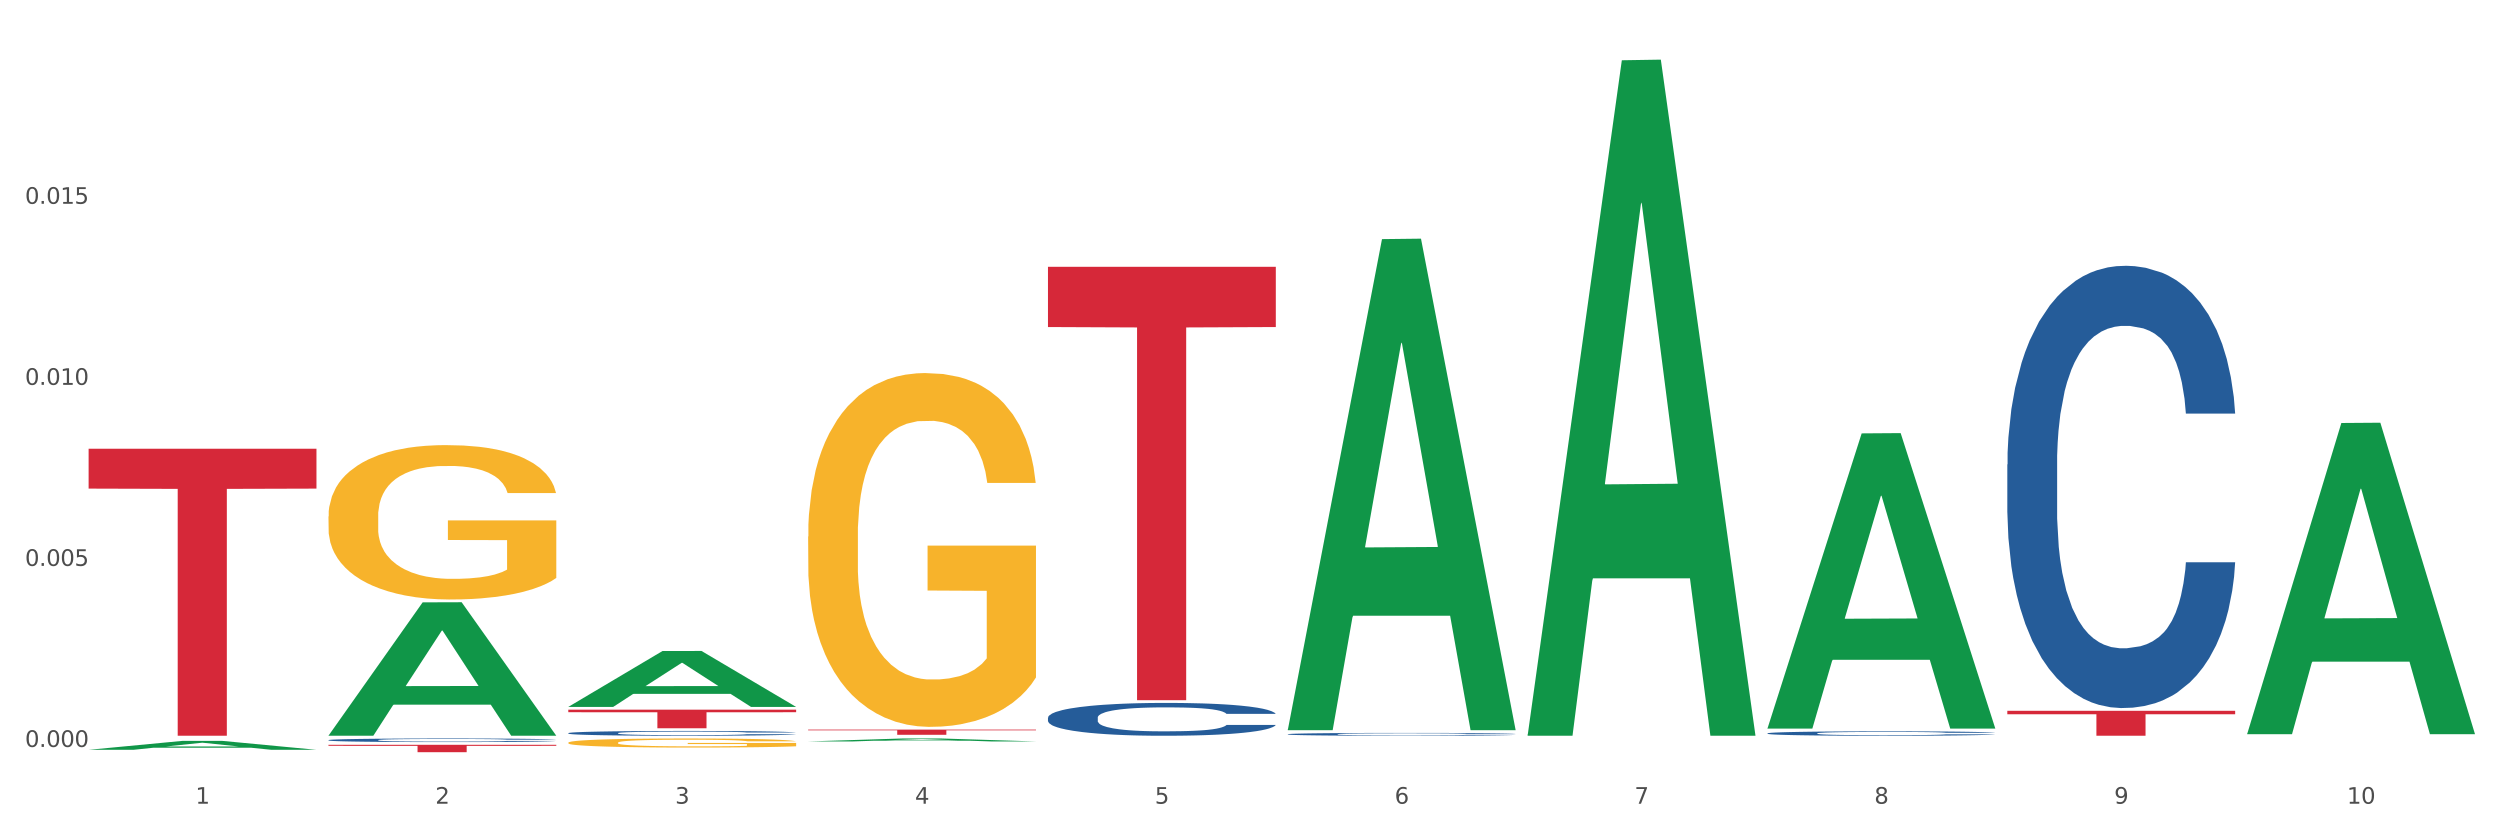
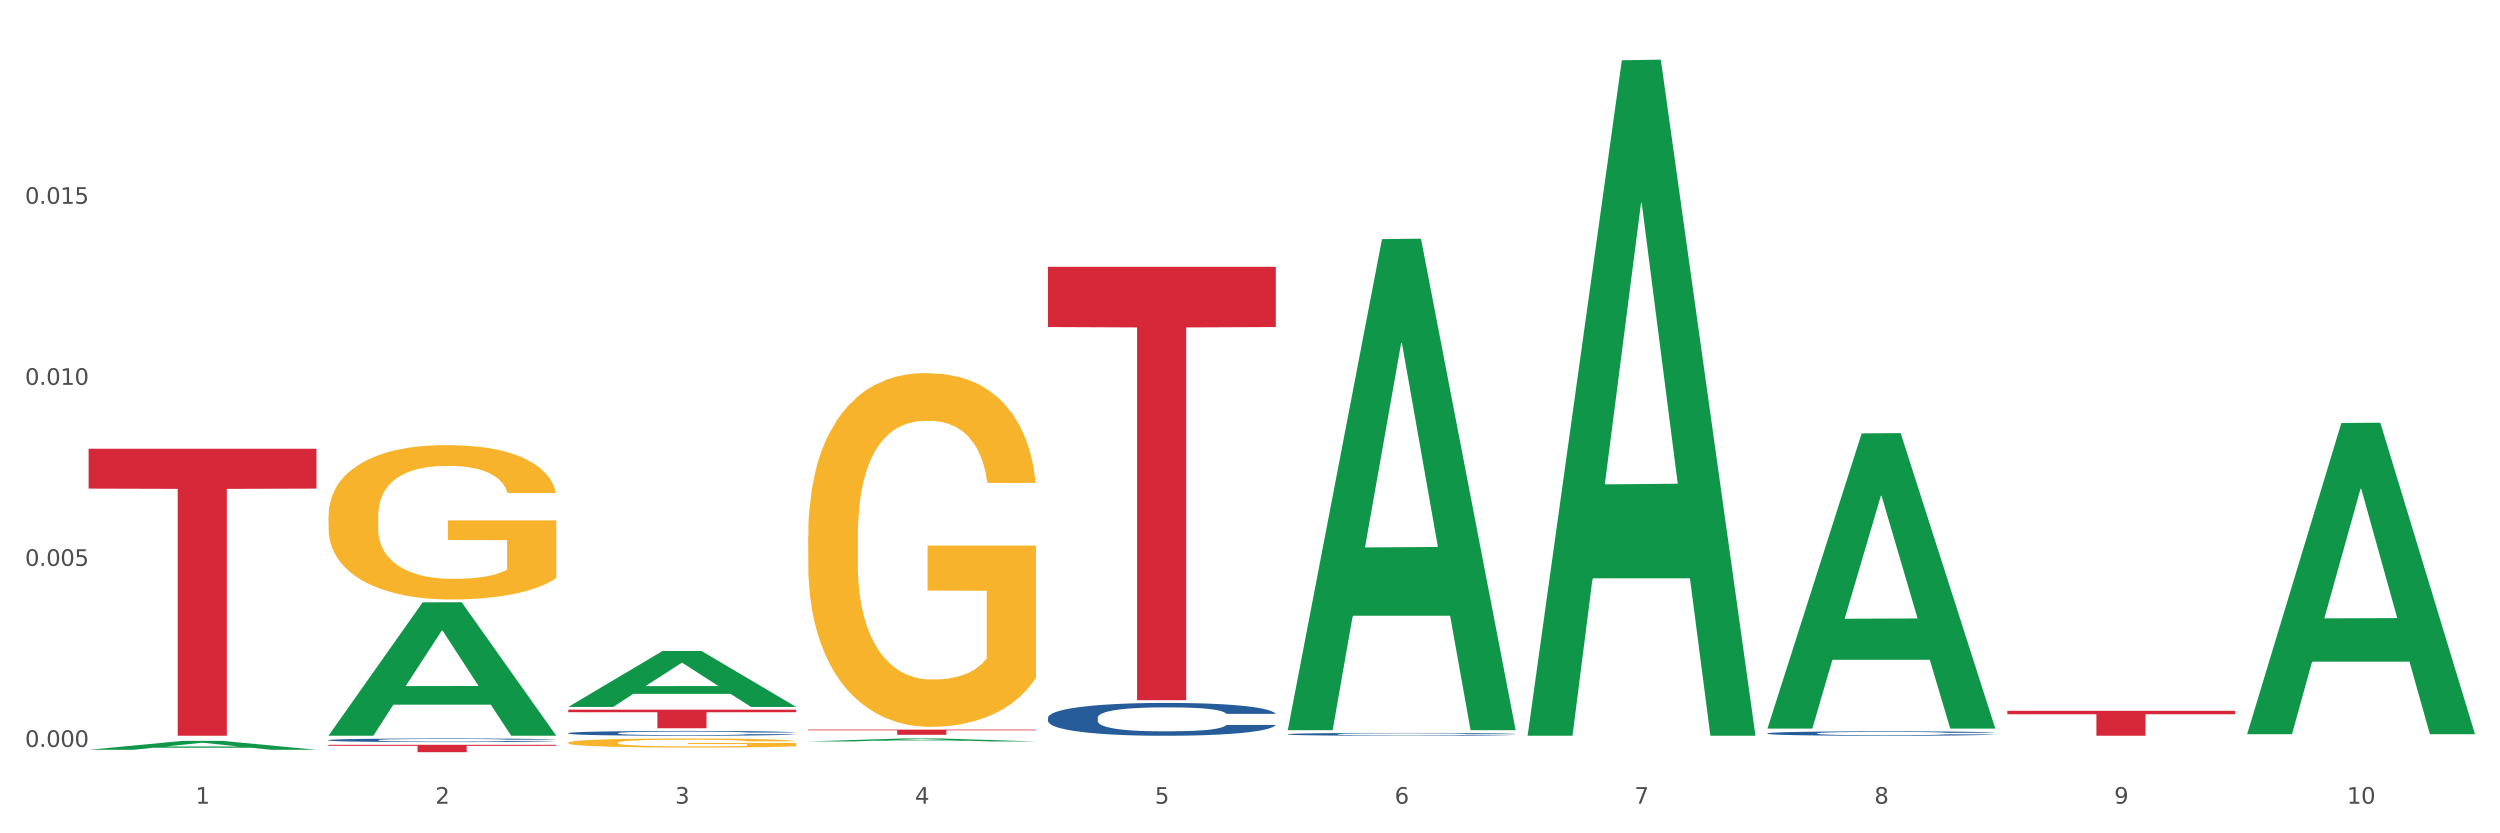
<svg xmlns="http://www.w3.org/2000/svg" xmlns:xlink="http://www.w3.org/1999/xlink" width="1080pt" height="360pt" viewBox="0 0 1080 360" version="1.1">
  <rect x="0" y="0" width="1080" height="360" fill="#333333" stroke="none" />
  <defs>
    <style type="text/css">*{stroke-linejoin: round; stroke-linecap: butt}</style>
  </defs>
  <g id="figure_1">
    <g id="patch_1">
      <path d="M 0 360  L 1080 360  L 1080 0  L 0 0  z " style="fill: #ffffff; stroke: #ffffff; stroke-linejoin: miter" />
    </g>
    <g id="axes_1">
      <g id="matplotlib.axis_1">
        <g id="xtick_1">
          <g id="text_1">
            <g style="fill: #4d4d4d" transform="translate(84.444 347.204) scale(0.096 -0.096)">
              <defs>
                <path id="DejaVuSans-31" d="M 794 531  L 1825 531  L 1825 4091  L 703 3866  L 703 4441  L 1819 4666  L 2450 4666  L 2450 531  L 3481 531  L 3481 0  L 794 0  L 794 531  z " transform="scale(0.016)" />
              </defs>
              <use xlink:href="#DejaVuSans-31" />
            </g>
          </g>
        </g>
        <g id="xtick_2">
          <g id="text_2">
            <g style="fill: #4d4d4d" transform="translate(188.053 347.204) scale(0.096 -0.096)">
              <defs>
                <path id="DejaVuSans-32" d="M 1228 531  L 3431 531  L 3431 0  L 469 0  L 469 531  Q 828 903 1448 1529  Q 2069 2156 2228 2338  Q 2531 2678 2651 2914  Q 2772 3150 2772 3378  Q 2772 3750 2511 3984  Q 2250 4219 1831 4219  Q 1534 4219 1204 4116  Q 875 4013 500 3803  L 500 4441  Q 881 4594 1212 4672  Q 1544 4750 1819 4750  Q 2544 4750 2975 4387  Q 3406 4025 3406 3419  Q 3406 3131 3298 2873  Q 3191 2616 2906 2266  Q 2828 2175 2409 1742  Q 1991 1309 1228 531  z " transform="scale(0.016)" />
              </defs>
              <use xlink:href="#DejaVuSans-32" />
            </g>
          </g>
        </g>
        <g id="xtick_3">
          <g id="text_3">
            <g style="fill: #4d4d4d" transform="translate(291.663 347.204) scale(0.096 -0.096)">
              <defs>
                <path id="DejaVuSans-33" d="M 2597 2516  Q 3050 2419 3304 2112  Q 3559 1806 3559 1356  Q 3559 666 3084 287  Q 2609 -91 1734 -91  Q 1441 -91 1130 -33  Q 819 25 488 141  L 488 750  Q 750 597 1062 519  Q 1375 441 1716 441  Q 2309 441 2620 675  Q 2931 909 2931 1356  Q 2931 1769 2642 2001  Q 2353 2234 1838 2234  L 1294 2234  L 1294 2753  L 1863 2753  Q 2328 2753 2575 2939  Q 2822 3125 2822 3475  Q 2822 3834 2567 4026  Q 2313 4219 1838 4219  Q 1578 4219 1281 4162  Q 984 4106 628 3988  L 628 4550  Q 988 4650 1302 4700  Q 1616 4750 1894 4750  Q 2613 4750 3031 4423  Q 3450 4097 3450 3541  Q 3450 3153 3228 2886  Q 3006 2619 2597 2516  z " transform="scale(0.016)" />
              </defs>
              <use xlink:href="#DejaVuSans-33" />
            </g>
          </g>
        </g>
        <g id="xtick_4">
          <g id="text_4">
            <g style="fill: #4d4d4d" transform="translate(395.273 347.204) scale(0.096 -0.096)">
              <defs>
                <path id="DejaVuSans-34" d="M 2419 4116  L 825 1625  L 2419 1625  L 2419 4116  z M 2253 4666  L 3047 4666  L 3047 1625  L 3713 1625  L 3713 1100  L 3047 1100  L 3047 0  L 2419 0  L 2419 1100  L 313 1100  L 313 1709  L 2253 4666  z " transform="scale(0.016)" />
              </defs>
              <use xlink:href="#DejaVuSans-34" />
            </g>
          </g>
        </g>
        <g id="xtick_5">
          <g id="text_5">
            <g style="fill: #4d4d4d" transform="translate(498.883 347.204) scale(0.096 -0.096)">
              <defs>
                <path id="DejaVuSans-35" d="M 691 4666  L 3169 4666  L 3169 4134  L 1269 4134  L 1269 2991  Q 1406 3038 1543 3061  Q 1681 3084 1819 3084  Q 2600 3084 3056 2656  Q 3513 2228 3513 1497  Q 3513 744 3044 326  Q 2575 -91 1722 -91  Q 1428 -91 1123 -41  Q 819 9 494 109  L 494 744  Q 775 591 1075 516  Q 1375 441 1709 441  Q 2250 441 2565 725  Q 2881 1009 2881 1497  Q 2881 1984 2565 2268  Q 2250 2553 1709 2553  Q 1456 2553 1204 2497  Q 953 2441 691 2322  L 691 4666  z " transform="scale(0.016)" />
              </defs>
              <use xlink:href="#DejaVuSans-35" />
            </g>
          </g>
        </g>
        <g id="xtick_6">
          <g id="text_6">
            <g style="fill: #4d4d4d" transform="translate(602.492 347.204) scale(0.096 -0.096)">
              <defs>
                <path id="DejaVuSans-36" d="M 2113 2584  Q 1688 2584 1439 2293  Q 1191 2003 1191 1497  Q 1191 994 1439 701  Q 1688 409 2113 409  Q 2538 409 2786 701  Q 3034 994 3034 1497  Q 3034 2003 2786 2293  Q 2538 2584 2113 2584  z M 3366 4563  L 3366 3988  Q 3128 4100 2886 4159  Q 2644 4219 2406 4219  Q 1781 4219 1451 3797  Q 1122 3375 1075 2522  Q 1259 2794 1537 2939  Q 1816 3084 2150 3084  Q 2853 3084 3261 2657  Q 3669 2231 3669 1497  Q 3669 778 3244 343  Q 2819 -91 2113 -91  Q 1303 -91 875 529  Q 447 1150 447 2328  Q 447 3434 972 4092  Q 1497 4750 2381 4750  Q 2619 4750 2861 4703  Q 3103 4656 3366 4563  z " transform="scale(0.016)" />
              </defs>
              <use xlink:href="#DejaVuSans-36" />
            </g>
          </g>
        </g>
        <g id="xtick_7">
          <g id="text_7">
            <g style="fill: #4d4d4d" transform="translate(706.102 347.204) scale(0.096 -0.096)">
              <defs>
                <path id="DejaVuSans-37" d="M 525 4666  L 3525 4666  L 3525 4397  L 1831 0  L 1172 0  L 2766 4134  L 525 4134  L 525 4666  z " transform="scale(0.016)" />
              </defs>
              <use xlink:href="#DejaVuSans-37" />
            </g>
          </g>
        </g>
        <g id="xtick_8">
          <g id="text_8">
            <g style="fill: #4d4d4d" transform="translate(809.712 347.204) scale(0.096 -0.096)">
              <defs>
                <path id="DejaVuSans-38" d="M 2034 2216  Q 1584 2216 1326 1975  Q 1069 1734 1069 1313  Q 1069 891 1326 650  Q 1584 409 2034 409  Q 2484 409 2743 651  Q 3003 894 3003 1313  Q 3003 1734 2745 1975  Q 2488 2216 2034 2216  z M 1403 2484  Q 997 2584 770 2862  Q 544 3141 544 3541  Q 544 4100 942 4425  Q 1341 4750 2034 4750  Q 2731 4750 3128 4425  Q 3525 4100 3525 3541  Q 3525 3141 3298 2862  Q 3072 2584 2669 2484  Q 3125 2378 3379 2068  Q 3634 1759 3634 1313  Q 3634 634 3220 271  Q 2806 -91 2034 -91  Q 1263 -91 848 271  Q 434 634 434 1313  Q 434 1759 690 2068  Q 947 2378 1403 2484  z M 1172 3481  Q 1172 3119 1398 2916  Q 1625 2713 2034 2713  Q 2441 2713 2670 2916  Q 2900 3119 2900 3481  Q 2900 3844 2670 4047  Q 2441 4250 2034 4250  Q 1625 4250 1398 4047  Q 1172 3844 1172 3481  z " transform="scale(0.016)" />
              </defs>
              <use xlink:href="#DejaVuSans-38" />
            </g>
          </g>
        </g>
        <g id="xtick_9">
          <g id="text_9">
            <g style="fill: #4d4d4d" transform="translate(913.322 347.204) scale(0.096 -0.096)">
              <defs>
                <path id="DejaVuSans-39" d="M 703 97  L 703 672  Q 941 559 1184 500  Q 1428 441 1663 441  Q 2288 441 2617 861  Q 2947 1281 2994 2138  Q 2813 1869 2534 1725  Q 2256 1581 1919 1581  Q 1219 1581 811 2004  Q 403 2428 403 3163  Q 403 3881 828 4315  Q 1253 4750 1959 4750  Q 2769 4750 3195 4129  Q 3622 3509 3622 2328  Q 3622 1225 3098 567  Q 2575 -91 1691 -91  Q 1453 -91 1209 -44  Q 966 3 703 97  z M 1959 2075  Q 2384 2075 2632 2365  Q 2881 2656 2881 3163  Q 2881 3666 2632 3958  Q 2384 4250 1959 4250  Q 1534 4250 1286 3958  Q 1038 3666 1038 3163  Q 1038 2656 1286 2365  Q 1534 2075 1959 2075  z " transform="scale(0.016)" />
              </defs>
              <use xlink:href="#DejaVuSans-39" />
            </g>
          </g>
        </g>
        <g id="xtick_10">
          <g id="text_10">
            <g style="fill: #4d4d4d" transform="translate(1013.877 347.204) scale(0.096 -0.096)">
              <defs>
                <path id="DejaVuSans-30" d="M 2034 4250  Q 1547 4250 1301 3770  Q 1056 3291 1056 2328  Q 1056 1369 1301 889  Q 1547 409 2034 409  Q 2525 409 2770 889  Q 3016 1369 3016 2328  Q 3016 3291 2770 3770  Q 2525 4250 2034 4250  z M 2034 4750  Q 2819 4750 3233 4129  Q 3647 3509 3647 2328  Q 3647 1150 3233 529  Q 2819 -91 2034 -91  Q 1250 -91 836 529  Q 422 1150 422 2328  Q 422 3509 836 4129  Q 1250 4750 2034 4750  z " transform="scale(0.016)" />
              </defs>
              <use xlink:href="#DejaVuSans-31" />
              <use xlink:href="#DejaVuSans-30" transform="translate(63.623 0)" />
            </g>
          </g>
        </g>
        <g id="xtick_11" />
        <g id="xtick_12" />
        <g id="xtick_13" />
        <g id="xtick_14" />
        <g id="xtick_15" />
        <g id="xtick_16" />
        <g id="xtick_17" />
        <g id="xtick_18" />
        <g id="xtick_19" />
      </g>
      <g id="matplotlib.axis_2">
        <g id="ytick_1">
          <g id="text_11">
            <g style="fill: #4d4d4d" transform="translate(10.8 322.671) scale(0.096 -0.096)">
              <defs>
                <path id="DejaVuSans-2e" d="M 684 794  L 1344 794  L 1344 0  L 684 0  L 684 794  z " transform="scale(0.016)" />
              </defs>
              <use xlink:href="#DejaVuSans-30" />
              <use xlink:href="#DejaVuSans-2e" transform="translate(63.623 0)" />
              <use xlink:href="#DejaVuSans-30" transform="translate(95.41 0)" />
              <use xlink:href="#DejaVuSans-30" transform="translate(159.033 0)" />
              <use xlink:href="#DejaVuSans-30" transform="translate(222.656 0)" />
            </g>
          </g>
        </g>
        <g id="ytick_2">
          <g id="text_12">
            <g style="fill: #4d4d4d" transform="translate(10.8 244.461) scale(0.096 -0.096)">
              <use xlink:href="#DejaVuSans-30" />
              <use xlink:href="#DejaVuSans-2e" transform="translate(63.623 0)" />
              <use xlink:href="#DejaVuSans-30" transform="translate(95.41 0)" />
              <use xlink:href="#DejaVuSans-30" transform="translate(159.033 0)" />
              <use xlink:href="#DejaVuSans-35" transform="translate(222.656 0)" />
            </g>
          </g>
        </g>
        <g id="ytick_3">
          <g id="text_13">
            <g style="fill: #4d4d4d" transform="translate(10.8 166.25) scale(0.096 -0.096)">
              <use xlink:href="#DejaVuSans-30" />
              <use xlink:href="#DejaVuSans-2e" transform="translate(63.623 0)" />
              <use xlink:href="#DejaVuSans-30" transform="translate(95.41 0)" />
              <use xlink:href="#DejaVuSans-31" transform="translate(159.033 0)" />
              <use xlink:href="#DejaVuSans-30" transform="translate(222.656 0)" />
            </g>
          </g>
        </g>
        <g id="ytick_4">
          <g id="text_14">
            <g style="fill: #4d4d4d" transform="translate(10.8 88.039) scale(0.096 -0.096)">
              <use xlink:href="#DejaVuSans-30" />
              <use xlink:href="#DejaVuSans-2e" transform="translate(63.623 0)" />
              <use xlink:href="#DejaVuSans-30" transform="translate(95.41 0)" />
              <use xlink:href="#DejaVuSans-31" transform="translate(159.033 0)" />
              <use xlink:href="#DejaVuSans-35" transform="translate(222.656 0)" />
            </g>
          </g>
        </g>
        <g id="ytick_5" />
        <g id="ytick_6" />
        <g id="ytick_7" />
        <g id="ytick_8" />
      </g>
      <g id="PolyCollection_1">
        <path d="M 38.283 323.911  L 38.384 323.907  L 78.974 320.045  L 95.818 320.042  L 136.712 323.918  L 117.229 323.918  L 108.401 323.015  L 66.493 323.015  L 66.188 323.03  L 57.664 323.918  L 38.283 323.918  L 38.283 323.911  L 71.769 322.477  L 103.125 322.473  L 87.599 320.868  L 87.396 320.861  L 87.193 320.872  L 71.668 322.473  L 71.769 322.477  L 38.283 323.911  z " clip-path="url(#p8470fa0c7b)" style="fill: #109648" />
-         <path d="M 867.161 200.666  L 867.277 200.491  L 867.277 195.606  L 867.626 188.975  L 868.906 176.761  L 870.535 167.513  L 873.327 156.694  L 874.84 152.158  L 876.818 147.097  L 880.89 138.896  L 885.544 131.917  L 888.801 128.078  L 891.245 125.635  L 896.713 121.273  L 899.854 119.353  L 903.112 117.783  L 905.904 116.736  L 910.558 115.515  L 914.281 114.991  L 918.586 114.817  L 922.193 114.991  L 926.963 115.689  L 933.944 117.783  L 936.62 119.004  L 940.227 121.098  L 943.95 123.89  L 946.975 126.682  L 950.465 130.695  L 954.072 135.93  L 957.562 142.561  L 960.006 148.668  L 961.984 155.124  L 963.729 162.976  L 965.009 171.526  L 965.59 178.68  L 944.299 178.68  L 943.717 172.224  L 942.554 165.244  L 941.39 160.533  L 940.11 156.694  L 938.132 152.332  L 936.387 149.54  L 933.479 146.225  L 930.803 144.131  L 928.592 142.91  L 925.916 141.863  L 920.215 140.816  L 916.143 140.816  L 913.583 141.165  L 910.442 142.037  L 907.766 143.259  L 904.625 145.352  L 902.181 147.621  L 899.738 150.587  L 898.342 152.681  L 896.248 156.52  L 894.851 159.661  L 892.99 165.07  L 891.943 168.909  L 890.081 178.855  L 889.267 186.183  L 888.918 191.243  L 888.685 196.827  L 888.685 224.048  L 889.383 236.262  L 889.965 241.497  L 890.896 247.429  L 892.641 255.107  L 895.201 262.61  L 897.877 268.019  L 900.087 271.335  L 902.181 273.777  L 904.276 275.697  L 906.835 277.442  L 908.929 278.489  L 912.071 279.536  L 915.794 280.059  L 918.703 280.059  L 924.636 279.187  L 927.312 278.314  L 929.872 277.093  L 932.664 275.173  L 934.875 273.079  L 936.155 271.509  L 938.249 268.194  L 939.878 264.704  L 941.274 260.691  L 942.205 257.201  L 943.252 251.966  L 944.066 246.033  L 944.299 242.893  L 965.59 242.893  L 965.125 249.174  L 964.31 255.281  L 962.682 263.482  L 961.402 268.194  L 959.424 273.952  L 957.33 278.838  L 954.421 284.247  L 951.745 288.26  L 948.953 291.75  L 945.928 294.891  L 940.459 299.253  L 938.481 300.474  L 934.293 302.568  L 931.035 303.79  L 926.265 305.011  L 921.379 305.709  L 916.259 305.884  L 911.722 305.535  L 906.719 304.488  L 903.577 303.441  L 900.087 301.87  L 896.015 299.427  L 892.176 296.461  L 888.569 292.971  L 885.195 288.958  L 882.053 284.421  L 877.981 276.918  L 874.956 269.59  L 872.746 262.784  L 871.233 257.026  L 869.721 249.698  L 868.906 244.637  L 867.626 232.423  L 867.161 221.081  L 867.161 200.666  z " clip-path="url(#p8470fa0c7b)" style="fill: #255c99" />
        <path d="M 763.551 316.796  L 763.668 316.794  L 763.668 316.745  L 764.017 316.678  L 765.296 316.556  L 766.925 316.463  L 769.718 316.354  L 771.23 316.309  L 773.208 316.258  L 777.28 316.176  L 781.934 316.106  L 785.192 316.067  L 787.635 316.043  L 793.103 315.999  L 796.245 315.98  L 799.502 315.964  L 802.295 315.953  L 806.949 315.941  L 810.672 315.936  L 814.976 315.934  L 818.583 315.936  L 823.353 315.943  L 830.334 315.964  L 833.01 315.976  L 836.617 315.997  L 840.34 316.025  L 843.365 316.053  L 846.855 316.094  L 850.462 316.146  L 853.953 316.213  L 856.396 316.274  L 858.374 316.339  L 860.119 316.417  L 861.399 316.503  L 861.981 316.575  L 840.689 316.575  L 840.107 316.51  L 838.944 316.44  L 837.78 316.393  L 836.501 316.354  L 834.523 316.311  L 832.777 316.283  L 829.869 316.249  L 827.193 316.228  L 824.982 316.216  L 822.306 316.206  L 816.605 316.195  L 812.533 316.195  L 809.974 316.199  L 806.832 316.207  L 804.156 316.22  L 801.015 316.241  L 798.572 316.263  L 796.128 316.293  L 794.732 316.314  L 792.638 316.353  L 791.242 316.384  L 789.38 316.438  L 788.333 316.477  L 786.472 316.577  L 785.657 316.65  L 785.308 316.701  L 785.075 316.757  L 785.075 317.03  L 785.773 317.153  L 786.355 317.205  L 787.286 317.265  L 789.031 317.342  L 791.591 317.417  L 794.267 317.471  L 796.477 317.505  L 798.572 317.529  L 800.666 317.548  L 803.225 317.566  L 805.32 317.576  L 808.461 317.587  L 812.184 317.592  L 815.093 317.592  L 821.026 317.583  L 823.702 317.575  L 826.262 317.562  L 829.054 317.543  L 831.265 317.522  L 832.545 317.506  L 834.639 317.473  L 836.268 317.438  L 837.664 317.398  L 838.595 317.363  L 839.642 317.31  L 840.456 317.251  L 840.689 317.219  L 861.981 317.219  L 861.515 317.282  L 860.701 317.343  L 859.072 317.426  L 857.792 317.473  L 855.814 317.531  L 853.72 317.58  L 850.811 317.634  L 848.135 317.674  L 845.343 317.709  L 842.318 317.741  L 836.85 317.785  L 834.872 317.797  L 830.683 317.818  L 827.426 317.83  L 822.655 317.842  L 817.769 317.849  L 812.65 317.851  L 808.112 317.848  L 803.109 317.837  L 799.968 317.827  L 796.477 317.811  L 792.405 317.786  L 788.566 317.757  L 784.959 317.722  L 781.585 317.681  L 778.444 317.636  L 774.371 317.561  L 771.346 317.487  L 769.136 317.419  L 767.623 317.361  L 766.111 317.287  L 765.296 317.237  L 764.017 317.114  L 763.551 317  L 763.551 316.796  z " clip-path="url(#p8470fa0c7b)" style="fill: #255c99" />
        <path d="M 556.332 317.17  L 556.448 317.169  L 556.448 317.137  L 556.797 317.094  L 558.077 317.015  L 559.706 316.955  L 562.498 316.885  L 564.011 316.856  L 565.989 316.823  L 570.061 316.77  L 574.715 316.725  L 577.972 316.7  L 580.415 316.684  L 585.884 316.656  L 589.025 316.643  L 592.283 316.633  L 595.075 316.627  L 599.729 316.619  L 603.452 316.615  L 607.757 316.614  L 611.364 316.615  L 616.134 316.62  L 623.115 316.633  L 625.791 316.641  L 629.397 316.655  L 633.121 316.673  L 636.146 316.691  L 639.636 316.717  L 643.243 316.751  L 646.733 316.794  L 649.176 316.833  L 651.154 316.875  L 652.899 316.926  L 654.179 316.981  L 654.761 317.028  L 633.47 317.028  L 632.888 316.986  L 631.724 316.941  L 630.561 316.91  L 629.281 316.885  L 627.303 316.857  L 625.558 316.839  L 622.649 316.817  L 619.973 316.804  L 617.763 316.796  L 615.087 316.789  L 609.386 316.782  L 605.314 316.782  L 602.754 316.785  L 599.613 316.79  L 596.937 316.798  L 593.795 316.812  L 591.352 316.826  L 588.909 316.846  L 587.513 316.859  L 585.418 316.884  L 584.022 316.904  L 582.161 316.939  L 581.114 316.964  L 579.252 317.029  L 578.438 317.076  L 578.089 317.109  L 577.856 317.145  L 577.856 317.321  L 578.554 317.4  L 579.136 317.434  L 580.066 317.473  L 581.812 317.522  L 584.371 317.571  L 587.047 317.606  L 589.258 317.627  L 591.352 317.643  L 593.446 317.656  L 596.006 317.667  L 598.1 317.674  L 601.242 317.681  L 604.965 317.684  L 607.873 317.684  L 613.807 317.678  L 616.483 317.673  L 619.043 317.665  L 621.835 317.652  L 624.045 317.639  L 625.325 317.629  L 627.42 317.607  L 629.048 317.585  L 630.445 317.559  L 631.375 317.536  L 632.422 317.502  L 633.237 317.464  L 633.47 317.443  L 654.761 317.443  L 654.296 317.484  L 653.481 317.524  L 651.852 317.577  L 650.573 317.607  L 648.595 317.644  L 646.5 317.676  L 643.592 317.711  L 640.916 317.737  L 638.123 317.76  L 635.098 317.78  L 629.63 317.808  L 627.652 317.816  L 623.464 317.83  L 620.206 317.838  L 615.436 317.846  L 610.549 317.85  L 605.43 317.851  L 600.893 317.849  L 595.89 317.842  L 592.748 317.835  L 589.258 317.825  L 585.186 317.809  L 581.346 317.79  L 577.74 317.768  L 574.365 317.742  L 571.224 317.712  L 567.152 317.664  L 564.127 317.616  L 561.916 317.572  L 560.404 317.535  L 558.891 317.487  L 558.077 317.455  L 556.797 317.376  L 556.332 317.302  L 556.332 317.17  z " clip-path="url(#p8470fa0c7b)" style="fill: #255c99" />
        <path d="M 452.722 310.035  L 452.838 310.022  L 452.838 309.659  L 453.187 309.167  L 454.467 308.26  L 456.096 307.573  L 458.888 306.769  L 460.401 306.432  L 462.379 306.056  L 466.451 305.447  L 471.105 304.928  L 474.362 304.643  L 476.806 304.462  L 482.274 304.138  L 485.415 303.995  L 488.673 303.878  L 491.465 303.801  L 496.119 303.71  L 499.842 303.671  L 504.147 303.658  L 507.754 303.671  L 512.524 303.723  L 519.505 303.878  L 522.181 303.969  L 525.788 304.125  L 529.511 304.332  L 532.536 304.54  L 536.026 304.838  L 539.633 305.226  L 543.123 305.719  L 545.567 306.173  L 547.545 306.652  L 549.29 307.236  L 550.57 307.871  L 551.151 308.402  L 529.86 308.402  L 529.278 307.923  L 528.115 307.404  L 526.951 307.054  L 525.671 306.769  L 523.693 306.445  L 521.948 306.237  L 519.04 305.991  L 516.364 305.836  L 514.153 305.745  L 511.477 305.667  L 505.776 305.589  L 501.704 305.589  L 499.144 305.615  L 496.003 305.68  L 493.327 305.771  L 490.186 305.926  L 487.742 306.095  L 485.299 306.315  L 483.903 306.471  L 481.809 306.756  L 480.412 306.989  L 478.551 307.391  L 477.504 307.676  L 475.642 308.415  L 474.828 308.959  L 474.479 309.335  L 474.246 309.75  L 474.246 311.772  L 474.944 312.679  L 475.526 313.068  L 476.457 313.509  L 478.202 314.079  L 480.762 314.637  L 483.438 315.038  L 485.648 315.285  L 487.742 315.466  L 489.837 315.609  L 492.396 315.738  L 494.49 315.816  L 497.632 315.894  L 501.355 315.933  L 504.264 315.933  L 510.197 315.868  L 512.873 315.803  L 515.433 315.712  L 518.225 315.57  L 520.436 315.414  L 521.716 315.298  L 523.81 315.051  L 525.439 314.792  L 526.835 314.494  L 527.766 314.235  L 528.813 313.846  L 529.627 313.405  L 529.86 313.172  L 551.151 313.172  L 550.686 313.639  L 549.871 314.092  L 548.243 314.701  L 546.963 315.051  L 544.985 315.479  L 542.891 315.842  L 539.982 316.244  L 537.306 316.542  L 534.514 316.801  L 531.489 317.035  L 526.02 317.359  L 524.042 317.449  L 519.854 317.605  L 516.596 317.696  L 511.826 317.786  L 506.94 317.838  L 501.82 317.851  L 497.283 317.825  L 492.28 317.747  L 489.138 317.67  L 485.648 317.553  L 481.576 317.372  L 477.737 317.151  L 474.13 316.892  L 470.756 316.594  L 467.614 316.257  L 463.542 315.7  L 460.517 315.155  L 458.307 314.65  L 456.794 314.222  L 455.282 313.677  L 454.467 313.302  L 453.187 312.394  L 452.722 311.552  L 452.722 310.035  z " clip-path="url(#p8470fa0c7b)" style="fill: #255c99" />
        <path d="M 245.502 316.707  L 245.619 316.705  L 245.619 316.652  L 245.968 316.58  L 247.248 316.447  L 248.877 316.346  L 251.669 316.228  L 253.181 316.179  L 255.159 316.124  L 259.231 316.035  L 263.885 315.959  L 267.143 315.917  L 269.586 315.891  L 275.055 315.843  L 278.196 315.822  L 281.454 315.805  L 284.246 315.794  L 288.9 315.78  L 292.623 315.775  L 296.928 315.773  L 300.534 315.775  L 305.305 315.782  L 312.285 315.805  L 314.961 315.818  L 318.568 315.841  L 322.291 315.872  L 325.316 315.902  L 328.807 315.946  L 332.413 316.003  L 335.904 316.075  L 338.347 316.141  L 340.325 316.211  L 342.07 316.297  L 343.35 316.39  L 343.932 316.468  L 322.64 316.468  L 322.059 316.397  L 320.895 316.321  L 319.732 316.27  L 318.452 316.228  L 316.474 316.181  L 314.729 316.151  L 311.82 316.115  L 309.144 316.092  L 306.934 316.078  L 304.258 316.067  L 298.557 316.056  L 294.484 316.056  L 291.925 316.059  L 288.783 316.069  L 286.107 316.082  L 282.966 316.105  L 280.523 316.13  L 278.08 316.162  L 276.683 316.185  L 274.589 316.226  L 273.193 316.261  L 271.331 316.319  L 270.284 316.361  L 268.423 316.469  L 267.608 316.549  L 267.259 316.604  L 267.027 316.665  L 267.027 316.961  L 267.725 317.094  L 268.306 317.151  L 269.237 317.215  L 270.982 317.299  L 273.542 317.38  L 276.218 317.439  L 278.429 317.475  L 280.523 317.502  L 282.617 317.523  L 285.177 317.542  L 287.271 317.553  L 290.412 317.565  L 294.135 317.57  L 297.044 317.57  L 302.978 317.561  L 305.654 317.551  L 308.213 317.538  L 311.006 317.517  L 313.216 317.494  L 314.496 317.477  L 316.59 317.441  L 318.219 317.403  L 319.615 317.36  L 320.546 317.322  L 321.593 317.265  L 322.408 317.2  L 322.64 317.166  L 343.932 317.166  L 343.466 317.234  L 342.652 317.301  L 341.023 317.39  L 339.743 317.441  L 337.765 317.504  L 335.671 317.557  L 332.762 317.616  L 330.087 317.659  L 327.294 317.697  L 324.269 317.732  L 318.801 317.779  L 316.823 317.792  L 312.635 317.815  L 309.377 317.828  L 304.607 317.842  L 299.72 317.849  L 294.601 317.851  L 290.063 317.847  L 285.06 317.836  L 281.919 317.825  L 278.429 317.808  L 274.356 317.781  L 270.517 317.749  L 266.91 317.711  L 263.536 317.667  L 260.395 317.618  L 256.323 317.536  L 253.298 317.456  L 251.087 317.382  L 249.575 317.32  L 248.062 317.24  L 247.248 317.185  L 245.968 317.052  L 245.502 316.929  L 245.502 316.707  z " clip-path="url(#p8470fa0c7b)" style="fill: #255c99" />
        <path d="M 141.893 319.725  L 142.009 319.723  L 142.009 319.683  L 142.358 319.629  L 143.638 319.53  L 145.267 319.454  L 148.059 319.366  L 149.572 319.329  L 151.55 319.288  L 155.622 319.221  L 160.276 319.164  L 163.533 319.132  L 165.977 319.112  L 171.445 319.077  L 174.586 319.061  L 177.844 319.048  L 180.636 319.04  L 185.29 319.03  L 189.013 319.026  L 193.318 319.024  L 196.925 319.026  L 201.695 319.031  L 208.676 319.048  L 211.352 319.058  L 214.958 319.075  L 218.682 319.098  L 221.707 319.121  L 225.197 319.154  L 228.804 319.197  L 232.294 319.251  L 234.737 319.3  L 236.715 319.353  L 238.46 319.417  L 239.74 319.487  L 240.322 319.545  L 219.031 319.545  L 218.449 319.493  L 217.285 319.436  L 216.122 319.397  L 214.842 319.366  L 212.864 319.33  L 211.119 319.308  L 208.21 319.281  L 205.534 319.263  L 203.324 319.253  L 200.648 319.245  L 194.947 319.236  L 190.875 319.236  L 188.315 319.239  L 185.174 319.246  L 182.498 319.256  L 179.356 319.273  L 176.913 319.292  L 174.47 319.316  L 173.074 319.333  L 170.979 319.365  L 169.583 319.39  L 167.722 319.434  L 166.675 319.466  L 164.813 319.547  L 163.999 319.607  L 163.65 319.648  L 163.417 319.693  L 163.417 319.916  L 164.115 320.015  L 164.697 320.058  L 165.627 320.106  L 167.373 320.169  L 169.932 320.23  L 172.608 320.274  L 174.819 320.301  L 176.913 320.321  L 179.007 320.337  L 181.567 320.351  L 183.661 320.36  L 186.803 320.368  L 190.526 320.373  L 193.434 320.373  L 199.368 320.366  L 202.044 320.358  L 204.604 320.348  L 207.396 320.333  L 209.606 320.316  L 210.886 320.303  L 212.981 320.276  L 214.609 320.247  L 216.006 320.215  L 216.936 320.186  L 217.983 320.143  L 218.798 320.095  L 219.031 320.069  L 240.322 320.069  L 239.857 320.121  L 239.042 320.17  L 237.413 320.237  L 236.134 320.276  L 234.156 320.323  L 232.061 320.363  L 229.153 320.407  L 226.477 320.44  L 223.684 320.468  L 220.659 320.494  L 215.191 320.529  L 213.213 320.539  L 209.025 320.556  L 205.767 320.566  L 200.997 320.576  L 196.11 320.582  L 190.991 320.583  L 186.454 320.581  L 181.451 320.572  L 178.309 320.563  L 174.819 320.551  L 170.747 320.531  L 166.907 320.506  L 163.301 320.478  L 159.926 320.445  L 156.785 320.408  L 152.713 320.347  L 149.688 320.287  L 147.477 320.232  L 145.965 320.185  L 144.452 320.125  L 143.638 320.084  L 142.358 319.984  L 141.893 319.891  L 141.893 319.725  z " clip-path="url(#p8470fa0c7b)" style="fill: #255c99" />
        <path d="M 141.893 223.108  L 142.009 223.048  L 142.009 220.855  L 142.241 218.966  L 143.403 214.397  L 145.147 210.621  L 146.425 208.61  L 147.703 206.966  L 149.214 205.321  L 151.073 203.615  L 154.443 201.118  L 156.535 199.838  L 159.092 198.498  L 163.74 196.549  L 167.11 195.452  L 170.596 194.539  L 176.291 193.442  L 180.009 192.955  L 183.961 192.589  L 188.725 192.346  L 192.328 192.285  L 200.23 192.468  L 206.97 193.016  L 210.224 193.442  L 214.407 194.173  L 216.615 194.661  L 220.218 195.635  L 223.937 196.914  L 226.493 198.011  L 230.328 200.082  L 233.233 202.153  L 235.906 204.712  L 237.301 206.478  L 238.346 208.123  L 239.276 210.011  L 240.206 212.996  L 219.288 212.996  L 218.475 210.864  L 217.196 208.854  L 215.337 206.905  L 213.71 205.686  L 210.921 204.163  L 208.364 203.189  L 205.692 202.458  L 202.438 201.849  L 199.881 201.544  L 196.279 201.3  L 189.19 201.361  L 184.425 201.849  L 181.171 202.458  L 179.08 203.006  L 177.22 203.615  L 175.129 204.468  L 172.688 205.747  L 170.945 206.905  L 169.202 208.367  L 167.807 209.829  L 166.529 211.534  L 165.483 213.362  L 164.67 215.25  L 163.973 217.565  L 163.391 221.403  L 163.391 229.748  L 163.624 231.637  L 164.205 234.134  L 164.902 236.023  L 166.064 238.277  L 167.11 239.8  L 169.086 241.993  L 171.294 243.82  L 173.037 244.977  L 174.78 245.952  L 177.801 247.292  L 181.171 248.389  L 184.077 249.059  L 188.028 249.668  L 190.701 249.912  L 193.025 250.033  L 198.719 250.033  L 202.786 249.851  L 207.319 249.424  L 210.805 248.876  L 213.71 248.206  L 216.964 247.109  L 219.056 246.074  L 219.056 233.342  L 193.49 233.281  L 193.49 224.814  L 240.322 224.814  L 240.322 249.668  L 238.346 250.947  L 236.138 252.105  L 233.814 253.14  L 230.328 254.419  L 226.144 255.638  L 222.426 256.491  L 218.475 257.222  L 213.826 257.892  L 207.783 258.501  L 204.065 258.745  L 199.416 258.927  L 193.955 258.988  L 189.19 258.866  L 184.542 258.562  L 179.661 258.014  L 174.896 257.222  L 171.294 256.43  L 167.691 255.455  L 163.856 254.176  L 160.835 252.957  L 158.511 251.861  L 155.954 250.46  L 153.165 248.632  L 151.073 246.988  L 149.214 245.282  L 147.238 243.089  L 145.844 241.201  L 144.449 238.825  L 143.636 237.058  L 142.706 234.317  L 142.009 230.479  L 141.893 223.108  z " clip-path="url(#p8470fa0c7b)" style="fill: #f7b32b" />
        <path d="M 245.502 320.837  L 245.619 320.833  L 245.619 320.704  L 245.851 320.593  L 247.013 320.324  L 248.756 320.102  L 250.035 319.984  L 251.313 319.887  L 252.824 319.791  L 254.683 319.69  L 258.053 319.544  L 260.145 319.468  L 262.701 319.39  L 267.35 319.275  L 270.72 319.21  L 274.206 319.157  L 279.9 319.092  L 283.619 319.064  L 287.57 319.042  L 292.335 319.028  L 295.937 319.024  L 303.84 319.035  L 310.58 319.067  L 313.834 319.092  L 318.017 319.135  L 320.225 319.164  L 323.828 319.221  L 327.546 319.296  L 330.103 319.361  L 333.938 319.483  L 336.843 319.604  L 339.516 319.755  L 340.91 319.859  L 341.956 319.956  L 342.886 320.067  L 343.816 320.242  L 322.898 320.242  L 322.084 320.117  L 320.806 319.999  L 318.947 319.884  L 317.32 319.812  L 314.531 319.723  L 311.974 319.665  L 309.301 319.622  L 306.048 319.587  L 303.491 319.569  L 299.888 319.554  L 292.8 319.558  L 288.035 319.587  L 284.781 319.622  L 282.689 319.655  L 280.83 319.69  L 278.738 319.741  L 276.298 319.816  L 274.555 319.884  L 272.812 319.97  L 271.417 320.056  L 270.139 320.156  L 269.093 320.264  L 268.28 320.375  L 267.582 320.511  L 267.001 320.736  L 267.001 321.227  L 267.234 321.338  L 267.815 321.485  L 268.512 321.596  L 269.674 321.729  L 270.72 321.818  L 272.695 321.947  L 274.903 322.055  L 276.647 322.123  L 278.39 322.18  L 281.411 322.259  L 284.781 322.323  L 287.686 322.363  L 291.638 322.398  L 294.31 322.413  L 296.635 322.42  L 302.329 322.42  L 306.396 322.409  L 310.928 322.384  L 314.415 322.352  L 317.32 322.312  L 320.574 322.248  L 322.665 322.187  L 322.665 321.438  L 297.099 321.435  L 297.099 320.937  L 343.932 320.937  L 343.932 322.398  L 341.956 322.474  L 339.748 322.542  L 337.424 322.603  L 333.938 322.678  L 329.754 322.749  L 326.036 322.8  L 322.084 322.843  L 317.436 322.882  L 311.393 322.918  L 307.674 322.932  L 303.026 322.943  L 297.564 322.946  L 292.8 322.939  L 288.151 322.921  L 283.271 322.889  L 278.506 322.843  L 274.903 322.796  L 271.301 322.739  L 267.466 322.663  L 264.445 322.592  L 262.12 322.527  L 259.564 322.445  L 256.775 322.337  L 254.683 322.241  L 252.824 322.14  L 250.848 322.012  L 249.454 321.901  L 248.059 321.761  L 247.246 321.657  L 246.316 321.496  L 245.619 321.27  L 245.502 320.837  z " clip-path="url(#p8470fa0c7b)" style="fill: #f7b32b" />
        <path d="M 349.112 231.789  L 349.228 231.65  L 349.228 226.624  L 349.461 222.297  L 350.623 211.827  L 352.366 203.172  L 353.644 198.565  L 354.923 194.796  L 356.433 191.027  L 358.293 187.118  L 361.663 181.395  L 363.755 178.463  L 366.311 175.392  L 370.96 170.925  L 374.33 168.412  L 377.816 166.318  L 383.51 163.806  L 387.229 162.689  L 391.18 161.851  L 395.945 161.293  L 399.547 161.153  L 407.449 161.572  L 414.189 162.828  L 417.443 163.806  L 421.627 165.481  L 423.835 166.598  L 427.437 168.831  L 431.156 171.763  L 433.713 174.275  L 437.548 179.022  L 440.453 183.768  L 443.126 189.631  L 444.52 193.679  L 445.566 197.448  L 446.496 201.776  L 447.425 208.616  L 426.508 208.616  L 425.694 203.73  L 424.416 199.124  L 422.557 194.656  L 420.93 191.865  L 418.141 188.375  L 415.584 186.141  L 412.911 184.466  L 409.657 183.07  L 407.101 182.372  L 403.498 181.814  L 396.409 181.953  L 391.645 183.07  L 388.391 184.466  L 386.299 185.722  L 384.44 187.118  L 382.348 189.073  L 379.908 192.004  L 378.165 194.656  L 376.421 198.007  L 375.027 201.357  L 373.749 205.266  L 372.703 209.454  L 371.889 213.781  L 371.192 219.086  L 370.611 227.88  L 370.611 247.005  L 370.843 251.333  L 371.424 257.056  L 372.122 261.384  L 373.284 266.549  L 374.33 270.039  L 376.305 275.064  L 378.513 279.252  L 380.256 281.904  L 381.999 284.138  L 385.021 287.209  L 388.391 289.722  L 391.296 291.257  L 395.247 292.653  L 397.92 293.212  L 400.244 293.491  L 405.939 293.491  L 410.006 293.072  L 414.538 292.095  L 418.024 290.838  L 420.93 289.303  L 424.183 286.79  L 426.275 284.417  L 426.275 255.241  L 400.709 255.102  L 400.709 235.698  L 447.542 235.698  L 447.542 292.653  L 445.566 295.585  L 443.358 298.237  L 441.034 300.61  L 437.548 303.542  L 433.364 306.334  L 429.645 308.288  L 425.694 309.963  L 421.046 311.499  L 415.003 312.895  L 411.284 313.453  L 406.636 313.872  L 401.174 314.011  L 396.409 313.732  L 391.761 313.034  L 386.88 311.778  L 382.116 309.963  L 378.513 308.148  L 374.911 305.915  L 371.076 302.983  L 368.054 300.191  L 365.73 297.679  L 363.174 294.468  L 360.385 290.28  L 358.293 286.511  L 356.433 282.602  L 354.458 277.577  L 353.063 273.249  L 351.669 267.805  L 350.855 263.757  L 349.926 257.475  L 349.228 248.68  L 349.112 231.789  z " clip-path="url(#p8470fa0c7b)" style="fill: #f7b32b" />
        <path d="M 38.283 193.848  L 136.712 193.848  L 136.712 211.08  L 97.994 211.197  L 97.994 317.851  L 76.768 317.851  L 76.768 211.197  L 38.283 211.08  L 38.283 193.964  L 38.283 193.848  z " clip-path="url(#p8470fa0c7b)" style="fill: #d62839" />
        <path d="M 141.893 321.756  L 240.322 321.756  L 240.322 322.2  L 201.603 322.203  L 201.603 324.95  L 180.378 324.95  L 180.378 322.203  L 141.893 322.2  L 141.893 321.759  L 141.893 321.756  z " clip-path="url(#p8470fa0c7b)" style="fill: #d62839" />
        <path d="M 349.112 315.184  L 447.542 315.184  L 447.542 315.496  L 408.823 315.498  L 408.823 317.424  L 387.598 317.424  L 387.598 315.498  L 349.112 315.496  L 349.112 315.187  L 349.112 315.184  z " clip-path="url(#p8470fa0c7b)" style="fill: #d62839" />
        <path d="M 452.722 115.264  L 551.151 115.264  L 551.151 141.281  L 512.433 141.457  L 512.433 302.485  L 491.207 302.485  L 491.207 141.457  L 452.722 141.281  L 452.722 115.439  L 452.722 115.264  z " clip-path="url(#p8470fa0c7b)" style="fill: #d62839" />
        <path d="M 245.502 306.568  L 343.932 306.568  L 343.932 307.684  L 305.213 307.692  L 305.213 314.6  L 283.988 314.6  L 283.988 307.692  L 245.502 307.684  L 245.502 306.575  L 245.502 306.568  z " clip-path="url(#p8470fa0c7b)" style="fill: #d62839" />
        <path d="M 970.771 316.919  L 970.872 316.792  L 1011.462 182.735  L 1028.306 182.609  L 1069.2 317.171  L 1049.717 317.171  L 1040.889 285.837  L 998.98 285.837  L 998.676 286.342  L 990.152 317.171  L 970.771 317.171  L 970.771 316.919  L 1004.257 267.137  L 1035.612 267.011  L 1020.087 211.29  L 1019.884 211.038  L 1019.681 211.417  L 1004.156 267.011  L 1004.257 267.137  L 970.771 316.919  z " clip-path="url(#p8470fa0c7b)" style="fill: #109648" />
        <path d="M 141.893 317.743  L 141.994 317.689  L 182.584 260.215  L 199.428 260.161  L 240.322 317.851  L 220.839 317.851  L 212.011 304.417  L 170.102 304.417  L 169.798 304.634  L 161.274 317.851  L 141.893 317.851  L 141.893 317.743  L 175.379 296.4  L 206.734 296.346  L 191.209 272.458  L 191.006 272.349  L 190.803 272.512  L 175.278 296.346  L 175.379 296.4  L 141.893 317.743  z " clip-path="url(#p8470fa0c7b)" style="fill: #109648" />
        <path d="M 245.502 305.349  L 245.604 305.327  L 286.193 281.237  L 303.038 281.214  L 343.932 305.395  L 324.449 305.395  L 315.621 299.764  L 273.712 299.764  L 273.408 299.855  L 264.884 305.395  L 245.502 305.395  L 245.502 305.349  L 278.989 296.404  L 310.344 296.381  L 294.819 286.368  L 294.616 286.323  L 294.413 286.391  L 278.887 296.381  L 278.989 296.404  L 245.502 305.349  z " clip-path="url(#p8470fa0c7b)" style="fill: #109648" />
        <path d="M 349.112 320.302  L 349.214 320.301  L 389.803 319.025  L 406.648 319.024  L 447.542 320.304  L 428.059 320.304  L 419.23 320.006  L 377.322 320.006  L 377.017 320.011  L 368.494 320.304  L 349.112 320.304  L 349.112 320.302  L 382.598 319.828  L 413.954 319.827  L 398.428 319.297  L 398.225 319.295  L 398.022 319.298  L 382.497 319.827  L 382.598 319.828  L 349.112 320.302  z " clip-path="url(#p8470fa0c7b)" style="fill: #109648" />
        <path d="M 556.332 315.042  L 556.433 314.843  L 597.023 103.3  L 613.867 103.1  L 654.761 315.441  L 635.278 315.441  L 626.45 265.995  L 584.541 265.995  L 584.237 266.792  L 575.713 315.441  L 556.332 315.441  L 556.332 315.042  L 589.818 236.486  L 621.173 236.287  L 605.648 148.36  L 605.445 147.961  L 605.242 148.559  L 589.717 236.287  L 589.818 236.486  L 556.332 315.042  z " clip-path="url(#p8470fa0c7b)" style="fill: #109648" />
        <path d="M 659.941 317.303  L 660.043 317.028  L 700.632 26.034  L 717.477 25.759  L 758.371 317.851  L 738.888 317.851  L 730.06 249.834  L 688.151 249.834  L 687.847 250.931  L 679.323 317.851  L 659.941 317.851  L 659.941 317.303  L 693.428 209.242  L 724.783 208.968  L 709.258 88.018  L 709.055 87.469  L 708.852 88.292  L 693.326 208.968  L 693.428 209.242  L 659.941 317.303  z " clip-path="url(#p8470fa0c7b)" style="fill: #109648" />
        <path d="M 763.551 314.521  L 763.653 314.402  L 804.242 187.22  L 821.087 187.1  L 861.981 314.761  L 842.498 314.761  L 833.669 285.033  L 791.761 285.033  L 791.456 285.513  L 782.933 314.761  L 763.551 314.761  L 763.551 314.521  L 797.037 267.293  L 828.393 267.173  L 812.867 214.31  L 812.664 214.071  L 812.461 214.43  L 796.936 267.173  L 797.037 267.293  L 763.551 314.521  z " clip-path="url(#p8470fa0c7b)" style="fill: #109648" />
        <path d="M 867.161 307.057  L 965.59 307.057  L 965.59 308.557  L 926.872 308.567  L 926.872 317.851  L 905.646 317.851  L 905.646 308.567  L 867.161 308.557  L 867.161 307.067  L 867.161 307.057  z " clip-path="url(#p8470fa0c7b)" style="fill: #d62839" />
      </g>
    </g>
  </g>
  <defs>
    <clipPath id="p8470fa0c7b">
      <rect x="38.283" y="10.8" width="1030.917" height="329.109" />
    </clipPath>
  </defs>
</svg>